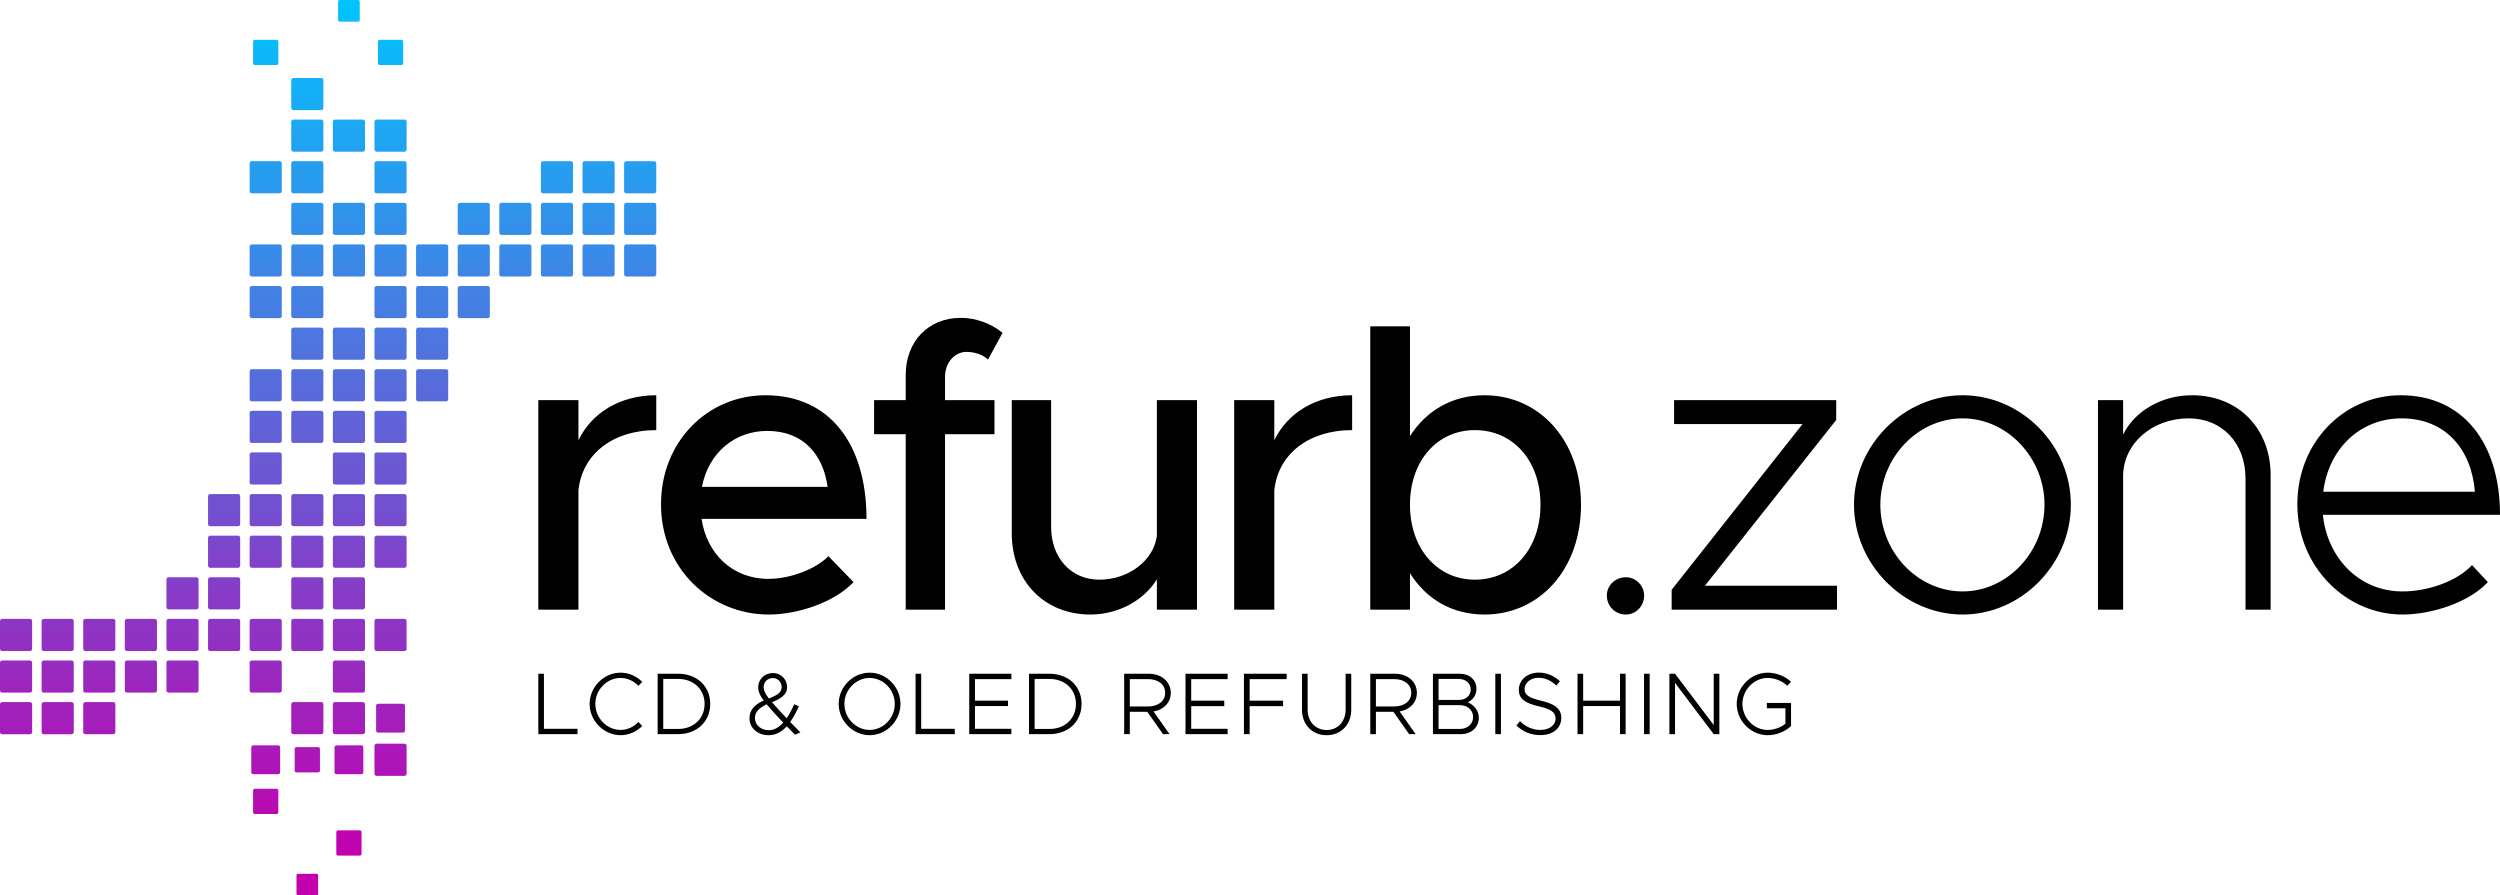
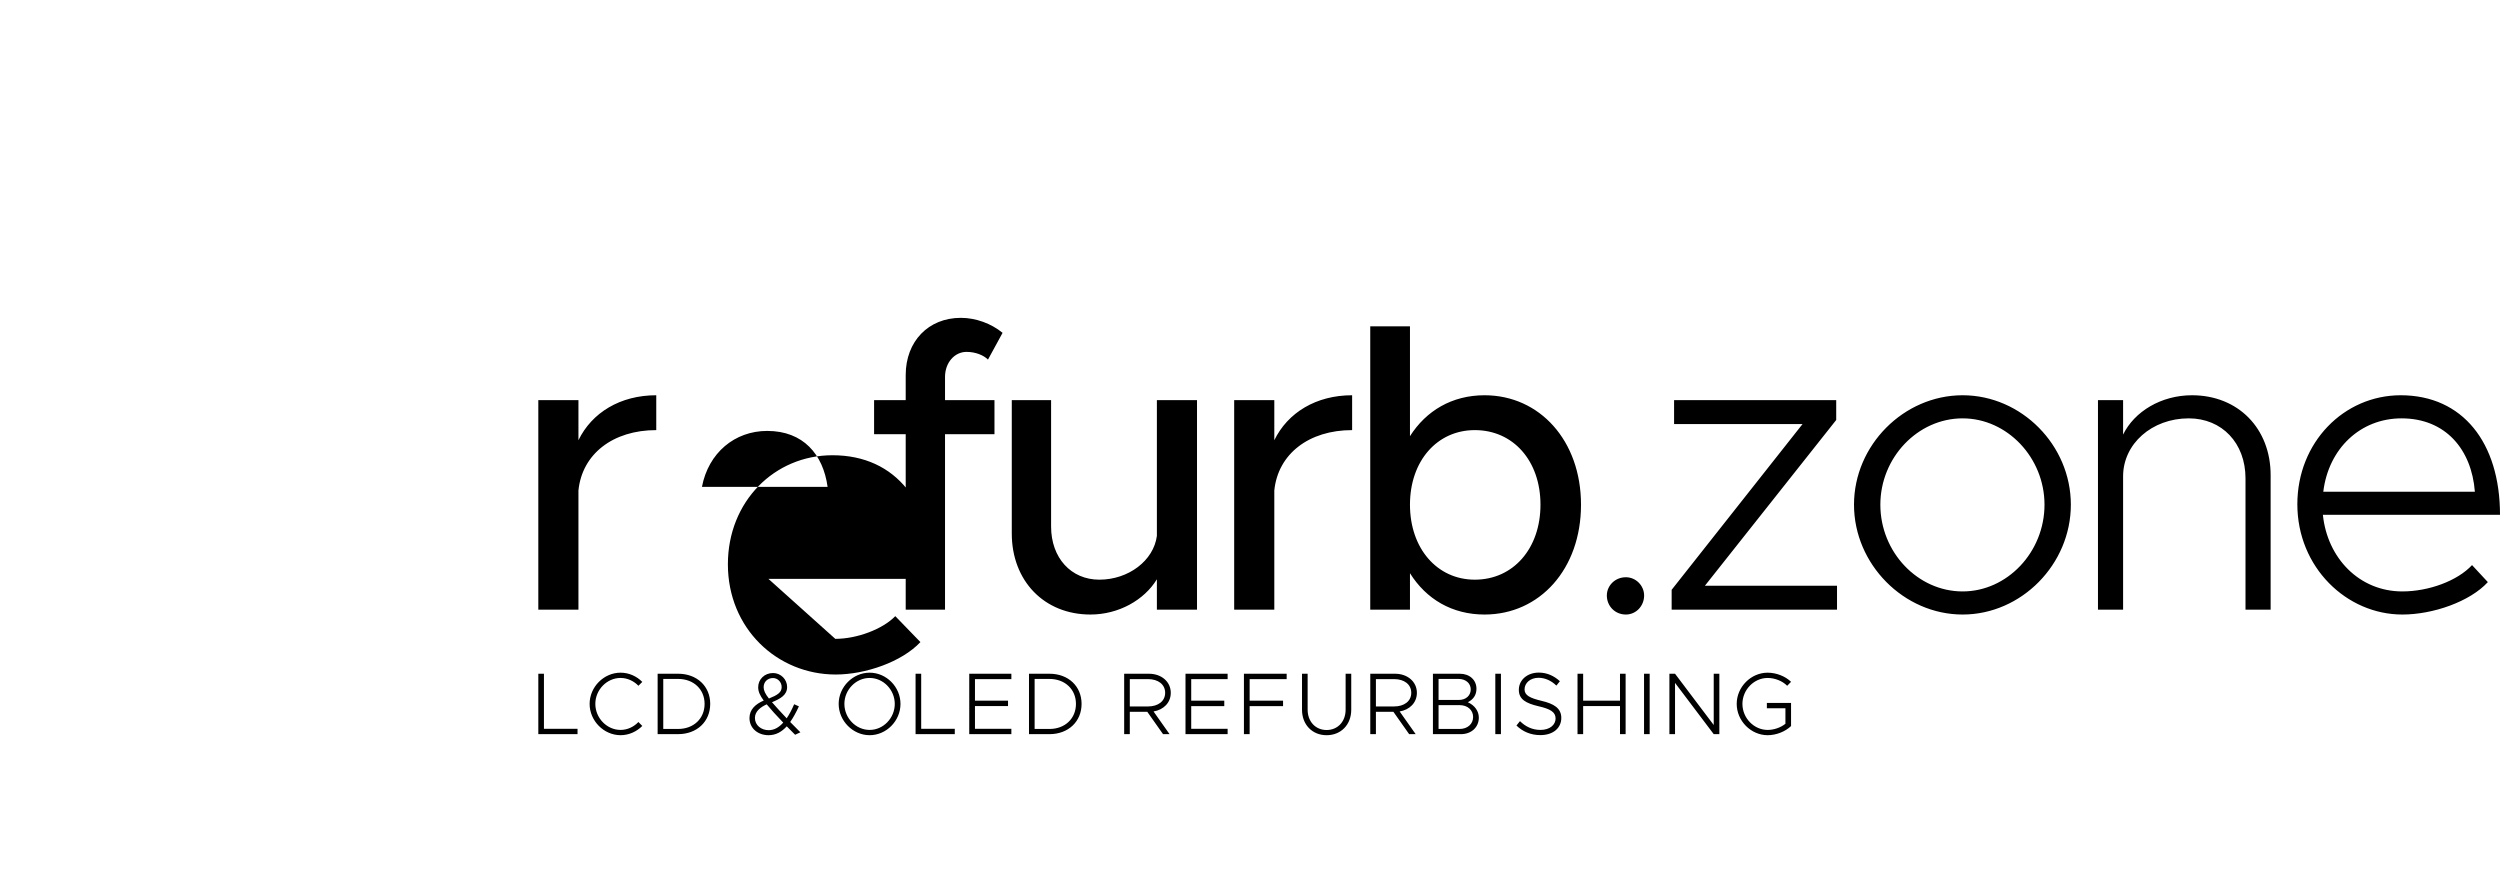
<svg xmlns="http://www.w3.org/2000/svg" xml:space="preserve" width="178.179mm" height="63.818mm" version="1.1" style="shape-rendering:geometricPrecision; text-rendering:geometricPrecision; image-rendering:optimizeQuality; fill-rule:evenodd; clip-rule:evenodd" viewBox="0 0 17814.04 6380.38">
  <defs>
    <style type="text/css">
   
    .fil0 {fill:black;fill-rule:nonzero}
    .fil1 {fill:url(#id0)}
   
  </style>
    <linearGradient id="id0" gradientUnits="userSpaceOnUse" x1="2652.98" y1="10.89" x2="2653.71" y2="6082.92">
      <stop offset="0" style="stop-opacity:1; stop-color:#00C4FF" />
      <stop offset="1" style="stop-opacity:1; stop-color:#C200AF" />
    </linearGradient>
  </defs>
  <g id="Vrstva_x0020_1">
-     <path class="fil0" d="M4121.75 3136.98l0 -285.92 -285.93 0 0 1493.16 285.93 0 0 -849.11c25.99,-259.93 245.5,-430.33 554.53,-430.33l0 -248.39c-257.04,0 -459.22,124.19 -554.53,320.58zm1353.69 987.75c-257.04,0 -438.99,-179.07 -476.55,-427.45l1175.47 0c0,-534.3 -262.82,-880.89 -719.14,-880.89 -413.01,0 -745.15,329.25 -745.15,776.91 0,459.22 352.35,785.58 768.25,785.58 210.83,0 470.77,-89.53 603.62,-231.05l-179.06 -184.84c-89.53,92.42 -271.49,161.73 -427.45,161.73zm-8.67 -1054.18c257.04,0 398.56,167.51 430.34,398.56l-895.32 0c46.21,-242.6 233.94,-398.56 464.99,-398.56zm1267.05 -384.12c0,-103.98 69.31,-179.07 153.07,-179.07 63.55,0 121.3,23.1 153.08,54.88l103.97 -190.62c-80.86,-66.43 -190.61,-106.87 -297.48,-106.87 -231.05,0 -392.78,167.51 -392.78,407.23l0 179.07 -225.28 0 0 242.6 225.28 0 0 1250.57 280.15 0 0 -1250.57 352.35 0 0 -242.6 -352.35 0 0 -164.62zm1509.65 164.62l0 967.53c-23.1,176.17 -202.17,311.91 -410.11,311.91 -202.18,0 -343.69,-155.96 -343.69,-378.35l0 -901.09 -280.15 0 0 950.2c0,337.91 231.05,577.62 560.3,577.62 202.18,0 384.13,-103.98 473.66,-251.28l0 216.61 285.93 0 0 -1493.16 -285.93 0zm836.72 285.92l0 -285.92 -285.93 0 0 1493.16 285.93 0 0 -849.11c25.99,-259.93 245.49,-430.33 554.52,-430.33l0 -248.39c-257.04,0 -459.21,124.19 -554.52,320.58zm1498.09 -320.58c-231.05,0 -415.89,109.75 -531.41,291.71l0 -782.69 -283.04 0 0 2018.81 283.04 0 0 -259.93c115.52,184.84 300.36,294.6 531.41,294.6 392.79,0 687.38,-323.47 687.38,-782.69 0,-456.32 -294.59,-779.8 -687.38,-779.8zm-69.31 1314.1c-268.59,0 -462.1,-222.38 -462.1,-534.3 0,-311.92 193.51,-531.41 462.1,-531.41 274.37,0 467.88,219.49 467.88,531.41 0,311.92 -193.51,534.3 -467.88,534.3zm1076.43 248.39c72.2,0 129.96,-60.65 129.96,-135.74 0,-69.31 -57.76,-129.97 -129.96,-129.97 -77.98,0 -135.74,60.66 -135.74,129.97 0,75.09 57.76,135.74 135.74,135.74zm326.09 -34.66l1178.36 0 0 -170.39 -941.53 0 935.76 -1181.25 0 -141.52 -1155.26 0 0 170.39 915.54 0 -932.87 1181.25 0 141.52zm2073.41 34.66c418.78,0 771.14,-358.13 771.14,-782.69 0,-424.56 -352.36,-779.8 -771.14,-779.8 -418.78,0 -774.02,355.24 -774.02,779.8 0,424.56 355.24,782.69 774.02,782.69zm0 -164.62c-320.58,0 -586.29,-280.15 -586.29,-618.07 0,-335.03 265.71,-615.18 586.29,-615.18 317.7,0 583.4,280.15 583.4,615.18 0,337.92 -265.7,618.07 -583.4,618.07zm1634.41 -1397.86c-219.49,0 -410.11,115.52 -490.98,280.15l0 -245.49 -179.06 0 0 1493.16 179.06 0 0 -950.19c0,-231.05 205.07,-413.01 467.88,-413.01 236.84,0 404.35,176.18 404.35,427.45l0 935.76 179.06 0 0 -958.86c0,-332.14 -231.05,-568.97 -560.31,-568.97zm1498.68 1397.86c-306.15,0 -534.31,-236.83 -566.08,-545.86l1262.11 0c0,-514.09 -265.71,-852 -707.6,-852 -404.34,0 -736.48,335.03 -736.48,776.91 0,447.66 349.46,785.58 748.04,785.58 219.49,0 482.31,-92.42 609.4,-231.05l-112.65 -121.3c-103.97,112.64 -309.03,187.73 -496.75,187.73zm-5.78 -1233.24c314.8,0 499.65,222.39 522.76,522.76l-1080.16 0c37.54,-309.03 265.7,-522.76 557.41,-522.76z" />
+     <path class="fil0" d="M4121.75 3136.98l0 -285.92 -285.93 0 0 1493.16 285.93 0 0 -849.11c25.99,-259.93 245.5,-430.33 554.53,-430.33l0 -248.39c-257.04,0 -459.22,124.19 -554.53,320.58zm1353.69 987.75l1175.47 0c0,-534.3 -262.82,-880.89 -719.14,-880.89 -413.01,0 -745.15,329.25 -745.15,776.91 0,459.22 352.35,785.58 768.25,785.58 210.83,0 470.77,-89.53 603.62,-231.05l-179.06 -184.84c-89.53,92.42 -271.49,161.73 -427.45,161.73zm-8.67 -1054.18c257.04,0 398.56,167.51 430.34,398.56l-895.32 0c46.21,-242.6 233.94,-398.56 464.99,-398.56zm1267.05 -384.12c0,-103.98 69.31,-179.07 153.07,-179.07 63.55,0 121.3,23.1 153.08,54.88l103.97 -190.62c-80.86,-66.43 -190.61,-106.87 -297.48,-106.87 -231.05,0 -392.78,167.51 -392.78,407.23l0 179.07 -225.28 0 0 242.6 225.28 0 0 1250.57 280.15 0 0 -1250.57 352.35 0 0 -242.6 -352.35 0 0 -164.62zm1509.65 164.62l0 967.53c-23.1,176.17 -202.17,311.91 -410.11,311.91 -202.18,0 -343.69,-155.96 -343.69,-378.35l0 -901.09 -280.15 0 0 950.2c0,337.91 231.05,577.62 560.3,577.62 202.18,0 384.13,-103.98 473.66,-251.28l0 216.61 285.93 0 0 -1493.16 -285.93 0zm836.72 285.92l0 -285.92 -285.93 0 0 1493.16 285.93 0 0 -849.11c25.99,-259.93 245.49,-430.33 554.52,-430.33l0 -248.39c-257.04,0 -459.21,124.19 -554.52,320.58zm1498.09 -320.58c-231.05,0 -415.89,109.75 -531.41,291.71l0 -782.69 -283.04 0 0 2018.81 283.04 0 0 -259.93c115.52,184.84 300.36,294.6 531.41,294.6 392.79,0 687.38,-323.47 687.38,-782.69 0,-456.32 -294.59,-779.8 -687.38,-779.8zm-69.31 1314.1c-268.59,0 -462.1,-222.38 -462.1,-534.3 0,-311.92 193.51,-531.41 462.1,-531.41 274.37,0 467.88,219.49 467.88,531.41 0,311.92 -193.51,534.3 -467.88,534.3zm1076.43 248.39c72.2,0 129.96,-60.65 129.96,-135.74 0,-69.31 -57.76,-129.97 -129.96,-129.97 -77.98,0 -135.74,60.66 -135.74,129.97 0,75.09 57.76,135.74 135.74,135.74zm326.09 -34.66l1178.36 0 0 -170.39 -941.53 0 935.76 -1181.25 0 -141.52 -1155.26 0 0 170.39 915.54 0 -932.87 1181.25 0 141.52zm2073.41 34.66c418.78,0 771.14,-358.13 771.14,-782.69 0,-424.56 -352.36,-779.8 -771.14,-779.8 -418.78,0 -774.02,355.24 -774.02,779.8 0,424.56 355.24,782.69 774.02,782.69zm0 -164.62c-320.58,0 -586.29,-280.15 -586.29,-618.07 0,-335.03 265.71,-615.18 586.29,-615.18 317.7,0 583.4,280.15 583.4,615.18 0,337.92 -265.7,618.07 -583.4,618.07zm1634.41 -1397.86c-219.49,0 -410.11,115.52 -490.98,280.15l0 -245.49 -179.06 0 0 1493.16 179.06 0 0 -950.19c0,-231.05 205.07,-413.01 467.88,-413.01 236.84,0 404.35,176.18 404.35,427.45l0 935.76 179.06 0 0 -958.86c0,-332.14 -231.05,-568.97 -560.31,-568.97zm1498.68 1397.86c-306.15,0 -534.31,-236.83 -566.08,-545.86l1262.11 0c0,-514.09 -265.71,-852 -707.6,-852 -404.34,0 -736.48,335.03 -736.48,776.91 0,447.66 349.46,785.58 748.04,785.58 219.49,0 482.31,-92.42 609.4,-231.05l-112.65 -121.3c-103.97,112.64 -309.03,187.73 -496.75,187.73zm-5.78 -1233.24c314.8,0 499.65,222.39 522.76,522.76l-1080.16 0c37.54,-309.03 265.7,-522.76 557.41,-522.76z" />
    <path class="fil0" d="M3875.91 5192.97l0 -392.23 -40.09 0 0 430.46 279.45 0 0 -38.22 -239.36 0zm546.04 45.73c59.53,0 114.66,-25.68 154.76,-65.79l-27.56 -28.19c-32.58,34.46 -78.32,56.39 -127.19,56.39 -97.75,0 -179.83,-84.58 -179.83,-185.46 0,-100.25 82.08,-184.84 179.83,-184.84 48.87,0 94.61,21.93 127.19,55.77l27.56 -27.57c-40.09,-40.72 -95.23,-65.79 -154.76,-65.79 -119.04,0 -220.55,101.5 -220.55,222.43 0,120.92 101.51,223.05 220.55,223.05zm264.08 -7.51l146 0c134.08,0 228.69,-89.6 228.69,-215.54 0,-125.94 -94.61,-214.91 -228.69,-214.91l-146 0 0 430.46zm40.1 -36.97l0 -356.51 105.9 0c110.27,0 188.58,73.93 188.58,177.94 0,104.64 -78.31,178.57 -188.58,178.57l-105.9 0zm977.11 23.81c-26.32,-26.94 -50.76,-51.38 -72.68,-73.31 21.93,-31.32 42.6,-68.92 62.03,-111.53l-33.83 -15.05c-16.3,38.22 -33.84,72.06 -53.27,100.26 -40.72,-43.23 -74.55,-79.57 -104.64,-114.66 62.04,-25.68 107.79,-52.01 107.79,-108.4 0,-53.88 -44.5,-99.63 -100.26,-99.63 -60.78,0 -105.9,45.12 -105.9,100.89 0,30.7 11.92,58.27 39.48,95.24 -58.28,25.05 -101.5,63.28 -101.5,124.68 0,73.31 60.15,122.17 135.96,122.17 51.38,0 93.36,-23.18 129.69,-63.28l59.54 60.15 37.59 -17.54zm-195.5 -386.6c35.09,0 62.04,29.45 62.04,64.54 0,38.22 -30.08,57.02 -90.86,81.45 -26.3,-33.2 -37.59,-57.65 -37.59,-80.82 0,-38.85 29.45,-65.17 66.42,-65.17zm-30.69 371.55c-52.64,0 -97.75,-35.09 -97.75,-87.09 0,-45.11 36.96,-75.8 83.95,-97.12 30.71,37.59 65.18,75.19 117.79,130.32 -30.69,34.47 -65.16,53.89 -104,53.89zm719.58 35.71c119.67,0 219.93,-102.13 219.93,-223.05 0,-120.93 -100.26,-222.43 -219.93,-222.43 -119.04,0 -220.55,101.5 -220.55,222.43 0,120.92 101.51,223.05 220.55,223.05zm0 -37.59c-97.75,0 -179.83,-84.58 -179.83,-185.46 0,-100.25 82.08,-184.84 179.83,-184.84 97.75,0 179.19,84.59 179.19,184.84 0,100.88 -81.44,185.46 -179.19,185.46zm367.46 -8.14l0 -392.23 -40.09 0 0 430.46 279.45 0 0 -38.22 -239.36 0zm642.53 -354.01l0 -38.22 -300.13 0 0 430.46 300.13 0 0 -38.22 -259.39 0 0 -161.66 235.59 0 0 -38.83 -235.59 0 0 -153.52 259.39 0zm125.59 392.23l146.01 0c134.07,0 228.69,-89.6 228.69,-215.54 0,-125.94 -94.62,-214.91 -228.69,-214.91l-146.01 0 0 430.46zm40.11 -36.97l0 -356.51 105.9 0c110.27,0 188.58,73.93 188.58,177.94 0,104.64 -78.31,178.57 -188.58,178.57l-105.9 0zm970.21 -257.51c0,-79.58 -67.05,-135.97 -155.39,-135.97l-176.7 0 0 430.46 40.1 0 0 -159.15 124.69 0 112.16 159.15 46.37 0 -114.05 -161.66c72.06,-11.9 122.81,-63.28 122.81,-132.82zm-291.99 -97.75l129.7 0c72.05,0 122.18,37.59 122.18,97.75 0,59.52 -50.13,97.12 -122.18,97.12l-129.7 0 0 -194.87zm697.04 0l0 -38.22 -300.12 0 0 430.46 300.12 0 0 -38.22 -259.39 0 0 -161.66 235.59 0 0 -38.83 -235.59 0 0 -153.52 259.39 0zm420.72 0l0 -38.22 -304.51 0 0 430.46 40.73 0 0 -199.89 238.09 0 0 -38.83 -238.09 0 0 -153.52 263.78 0zm284.75 399.74c102.77,0 175.44,-75.18 175.44,-181.7l0 -256.26 -40.09 0 0 256.26c0,84.59 -56.39,144.74 -135.35,144.74 -78.94,0 -135.33,-60.15 -135.33,-144.74l0 -256.26 -40.09 0 0 256.26c0,106.52 72.67,181.7 175.42,181.7zm643.16 -301.99c0,-79.58 -67.05,-135.97 -155.39,-135.97l-176.7 0 0 430.46 40.11 0 0 -159.15 124.69 0 112.16 159.15 46.36 0 -114.04 -161.66c72.05,-11.9 122.8,-63.28 122.8,-132.82zm-291.98 -97.75l129.69 0c72.06,0 122.19,37.59 122.19,97.75 0,59.52 -50.13,97.12 -122.19,97.12l-129.69 0 0 -194.87zm406.3 392.23l199.25 0c74.56,0 127.82,-48.88 127.82,-117.79 0,-47 -30.07,-87.72 -78.31,-109.66 37.59,-18.8 61.41,-50.12 61.41,-95.86 0,-62.66 -48.88,-107.15 -118.42,-107.15l-191.74 0 0 430.46zm40.11 -243.74l0 -149.75 142.86 0c50.75,0 86.45,31.32 86.45,74.56 0,43.85 -34.45,75.18 -83.95,75.18l-145.36 0zm0 206.76l0 -169.79 150.37 0c56.4,0 95.87,35.07 95.87,84.58 0,49.49 -39.47,85.21 -95.87,85.21l-150.37 0zm404.41 36.97l40.11 0 0 -430.46 -40.11 0 0 430.46zm320.47 6.89c95.24,0 149.75,-53.26 149.75,-122.18 0,-70.17 -53.26,-101.5 -141.6,-122.18 -79.57,-19.42 -120.29,-38.21 -120.29,-81.44 0,-45.75 41.35,-82.71 99.61,-82.71 46.38,0 91.49,20.68 127.19,55.76l25.06 -31.32c-40.72,-36.96 -90.22,-61.41 -150.37,-61.41 -82.07,0 -142.24,52.64 -142.24,122.81 0,67.68 50.14,95.87 140.98,117.16 81.46,18.8 120.93,40.1 120.93,87.1 0,43.85 -39.47,81.44 -107.77,81.44 -59.53,0 -108.4,-25.05 -145.99,-62.65l-25.06 31.32c43.23,42.6 101.5,68.3 169.79,68.3zm567.97 -437.34l0 191.74 -262.53 0 0 -191.74 -40.1 0 0 430.46 40.1 0 0 -199.89 262.53 0 0 199.89 40.1 0 0 -430.46 -40.1 0zm171.34 430.46l40.1 0 0 -430.46 -40.1 0 0 430.46zm180.74 0l40.1 0 0 -365.29 275.69 365.29 40.1 0 0 -430.46 -40.1 0 0 365.29 -275.69 -365.29 -40.1 0 0 430.46zm694.52 -184.22l132.21 0 0 110.29c-34.45,27.56 -82.07,43.85 -126.56,43.85 -97.75,0 -179.83,-84.58 -179.83,-185.46 0,-100.25 82.08,-184.84 179.83,-184.84 50.75,0 105.27,21.31 139.1,55.77l27.56 -28.19c-40.72,-40.1 -105.89,-65.17 -166.66,-65.17 -119.04,0 -220.55,101.5 -220.55,222.43 0,120.92 101.51,223.05 220.55,223.05 60.78,0 125.94,-25.68 166.66,-65.16l0 -164.79 -172.31 0 0 38.22z" />
-     <path class="fil1" d="M2683.77 852.03l198.18 0c8.49,0 15.43,6.95 15.43,15.43l0 198.2c0,8.47 -6.94,15.42 -15.43,15.42l-198.18 0c-8.49,0 -15.43,-6.95 -15.43,-15.42l0 -198.2c0,-8.48 6.94,-15.43 15.43,-15.43zm-592.98 2668.36l198.19 0c8.48,0 15.43,6.95 15.43,15.43l0 198.19c0,8.48 -6.95,15.43 -15.43,15.43l-198.19 0c-8.49,0 -15.42,-6.95 -15.42,-15.43l0 -198.19c0,-8.48 6.93,-15.43 15.42,-15.43zm592.98 0l198.18 0c8.49,0 15.43,6.95 15.43,15.43l0 198.19c0,8.48 -6.94,15.43 -15.43,15.43l-198.18 0c-8.49,0 -15.43,-6.95 -15.43,-15.43l0 -198.19c0,-8.48 6.94,-15.43 15.43,-15.43zm-296.49 0l198.19 0c8.48,0 15.42,6.95 15.42,15.43l0 198.19c0,8.48 -6.94,15.43 -15.42,15.43l-198.19 0c-8.48,0 -15.43,-6.95 -15.43,-15.43l0 -198.19c0,-8.48 6.95,-15.43 15.43,-15.43zm-592.97 0l198.19 0c8.48,0 15.43,6.95 15.43,15.43l0 198.19c0,8.48 -6.95,15.43 -15.43,15.43l-198.19 0c-8.49,0 -15.42,-6.95 -15.42,-15.43l0 -198.19c0,-8.48 6.93,-15.43 15.42,-15.43zm592.97 -2668.36l198.19 0c8.48,0 15.42,6.95 15.42,15.43l0 198.2c0,8.47 -6.94,15.42 -15.42,15.42l-198.19 0c-8.48,0 -15.43,-6.95 -15.43,-15.42l0 -198.2c0,-8.48 6.95,-15.43 15.43,-15.43zm-2173.69 3786.84l-198.18 0c-8.49,0 -15.43,-6.95 -15.43,-15.43l0 -198.19c0,-8.48 6.94,-15.43 15.43,-15.43l198.18 0c8.48,0 15.43,6.95 15.43,15.43l0 198.19c0,8.48 -6.95,15.43 -15.43,15.43zm0 296.49l-198.18 0c-8.49,0 -15.43,-6.95 -15.43,-15.43l0 -198.19c0,-8.48 6.94,-15.43 15.43,-15.43l198.18 0c8.48,0 15.43,6.95 15.43,15.43l0 198.19c0,8.48 -6.95,15.43 -15.43,15.43zm0 296.49l-198.18 0c-8.49,0 -15.43,-6.95 -15.43,-15.43l0 -198.19c0,-8.48 6.94,-15.43 15.43,-15.43l198.18 0c8.48,0 15.43,6.95 15.43,15.43l0 198.19c0,8.48 -6.95,15.43 -15.43,15.43zm296.49 0l-198.19 0c-8.48,0 -15.42,-6.95 -15.42,-15.43l0 -198.19c0,-8.48 6.94,-15.43 15.42,-15.43l198.19 0c8.48,0 15.43,6.95 15.43,15.43l0 198.19c0,8.48 -6.95,15.43 -15.43,15.43zm0 -592.97l-198.19 0c-8.48,0 -15.42,-6.95 -15.42,-15.43l0 -198.19c0,-8.48 6.94,-15.43 15.42,-15.43l198.19 0c8.48,0 15.43,6.95 15.43,15.43l0 198.19c0,8.48 -6.95,15.43 -15.43,15.43zm0 296.49l-198.19 0c-8.48,0 -15.42,-6.95 -15.42,-15.43l0 -198.19c0,-8.48 6.94,-15.43 15.42,-15.43l198.19 0c8.48,0 15.43,6.95 15.43,15.43l0 198.19c0,8.48 -6.95,15.43 -15.43,15.43zm1185.93 -1185.93l-198.18 0c-8.49,0 -15.43,-6.95 -15.43,-15.43l0 -198.2c0,-8.47 6.94,-15.42 15.43,-15.42l198.18 0c8.49,0 15.43,6.95 15.43,15.42l0 198.2c0,8.48 -6.94,15.43 -15.43,15.43zm0 296.48l-198.18 0c-8.49,0 -15.43,-6.94 -15.43,-15.42l0 -198.2c0,-8.47 6.94,-15.43 15.43,-15.43l198.18 0c8.49,0 15.43,6.96 15.43,15.43l0 198.2c0,8.48 -6.94,15.42 -15.43,15.42zm-889.45 592.97l-198.19 0c-8.49,0 -15.42,-6.95 -15.42,-15.43l0 -198.19c0,-8.48 6.93,-15.43 15.42,-15.43l198.19 0c8.48,0 15.43,6.95 15.43,15.43l0 198.19c0,8.48 -6.95,15.43 -15.43,15.43zm592.97 -296.49l-198.19 0c-8.49,0 -15.43,-6.95 -15.43,-15.42l0 -198.2c0,-8.47 6.94,-15.43 15.43,-15.43l198.19 0c8.48,0 15.42,6.96 15.42,15.43l0 198.2c0,8.47 -6.94,15.42 -15.42,15.42zm296.48 0l-198.18 0c-8.49,0 -15.43,-6.95 -15.43,-15.42l0 -198.2c0,-8.47 6.94,-15.43 15.43,-15.43l198.18 0c8.49,0 15.43,6.96 15.43,15.43l0 198.2c0,8.47 -6.94,15.42 -15.43,15.42zm-889.45 592.97l-198.19 0c-8.49,0 -15.42,-6.95 -15.42,-15.43l0 -198.19c0,-8.48 6.93,-15.43 15.42,-15.43l198.19 0c8.48,0 15.43,6.95 15.43,15.43l0 198.19c0,8.48 -6.95,15.43 -15.43,15.43zm296.49 -296.49l-198.19 0c-8.49,0 -15.43,-6.95 -15.43,-15.43l0 -198.19c0,-8.48 6.94,-15.43 15.43,-15.43l198.19 0c8.48,0 15.42,6.95 15.42,15.43l0 198.19c0,8.48 -6.94,15.43 -15.42,15.43zm296.49 0l-198.19 0c-8.49,0 -15.43,-6.95 -15.43,-15.43l0 -198.19c0,-8.48 6.94,-15.43 15.43,-15.43l198.19 0c8.48,0 15.42,6.95 15.42,15.43l0 198.19c0,8.48 -6.94,15.43 -15.42,15.43zm296.48 0l-198.18 0c-8.49,0 -15.43,-6.95 -15.43,-15.43l0 -198.19c0,-8.48 6.94,-15.43 15.43,-15.43l198.18 0c8.49,0 15.43,6.95 15.43,15.43l0 198.19c0,8.48 -6.94,15.43 -15.43,15.43zm-889.45 592.97l-198.19 0c-8.49,0 -15.42,-6.95 -15.42,-15.43l0 -198.19c0,-8.48 6.93,-15.43 15.42,-15.43l198.19 0c8.48,0 15.43,6.95 15.43,15.43l0 198.19c0,8.48 -6.95,15.43 -15.43,15.43zm296.49 -296.49l-198.19 0c-8.49,0 -15.43,-6.95 -15.43,-15.43l0 -198.19c0,-8.48 6.94,-15.43 15.43,-15.43l198.19 0c8.48,0 15.42,6.95 15.42,15.43l0 198.19c0,8.48 -6.94,15.43 -15.42,15.43zm296.49 0l-198.19 0c-8.49,0 -15.43,-6.95 -15.43,-15.43l0 -198.19c0,-8.48 6.94,-15.43 15.43,-15.43l198.19 0c8.48,0 15.42,6.95 15.42,15.43l0 198.19c0,8.48 -6.94,15.43 -15.42,15.43zm3063.13 -3193.87l198.18 0c8.49,0 15.43,6.95 15.43,15.43l0 198.19c0,8.48 -6.94,15.43 -15.43,15.43l-198.18 0c-8.48,0 -15.43,-6.95 -15.43,-15.43l0 -198.19c0,-8.48 6.95,-15.43 15.43,-15.43zm0 -296.49l198.18 0c8.49,0 15.43,6.95 15.43,15.43l0 198.19c0,8.48 -6.94,15.43 -15.43,15.43l-198.18 0c-8.48,0 -15.43,-6.95 -15.43,-15.43l0 -198.19c0,-8.48 6.95,-15.43 15.43,-15.43zm0 -296.49l198.18 0c8.49,0 15.43,6.95 15.43,15.43l0 198.19c0,8.48 -6.94,15.43 -15.43,15.43l-198.18 0c-8.48,0 -15.43,-6.95 -15.43,-15.43l0 -198.19c0,-8.48 6.95,-15.43 15.43,-15.43zm-296.49 0l198.19 0c8.48,0 15.42,6.95 15.42,15.43l0 198.19c0,8.48 -6.94,15.43 -15.42,15.43l-198.19 0c-8.48,0 -15.43,-6.95 -15.43,-15.43l0 -198.19c0,-8.48 6.95,-15.43 15.43,-15.43zm-2075.39 -296.49l198.19 0c8.48,0 15.42,6.95 15.42,15.43l0 198.2c0,8.47 -6.94,15.42 -15.42,15.42l-198.19 0c-8.49,0 -15.43,-6.95 -15.43,-15.42l0 -198.2c0,-8.48 6.94,-15.43 15.43,-15.43zm-275.23 -568.41l155.7 0c6.66,0 12.11,5.45 12.11,12.12l0 155.7c0,6.67 -5.45,12.11 -12.11,12.11l-155.7 0c-6.68,0 -12.13,-5.44 -12.13,-12.11l0 -155.7c0,-6.67 5.45,-12.12 12.13,-12.12zm2350.62 1457.86l198.19 0c8.48,0 15.42,6.95 15.42,15.43l0 198.19c0,8.48 -6.94,15.43 -15.42,15.43l-198.19 0c-8.48,0 -15.43,-6.95 -15.43,-15.43l0 -198.19c0,-8.48 6.95,-15.43 15.43,-15.43zm0 -296.49l198.19 0c8.48,0 15.42,6.95 15.42,15.43l0 198.19c0,8.48 -6.94,15.43 -15.42,15.43l-198.19 0c-8.48,0 -15.43,-6.95 -15.43,-15.43l0 -198.19c0,-8.48 6.95,-15.43 15.43,-15.43zm-1185.93 1185.93l198.18 0c8.49,0 15.43,6.95 15.43,15.43l0 198.2c0,8.47 -6.94,15.42 -15.43,15.42l-198.18 0c-8.49,0 -15.43,-6.95 -15.43,-15.42l0 -198.2c0,-8.48 6.94,-15.43 15.43,-15.43zm0 -296.48l198.18 0c8.49,0 15.43,6.94 15.43,15.42l0 198.2c0,8.47 -6.94,15.43 -15.43,15.43l-198.18 0c-8.49,0 -15.43,-6.96 -15.43,-15.43l0 -198.2c0,-8.48 6.94,-15.42 15.43,-15.42zm889.45 -592.97l198.19 0c8.49,0 15.42,6.95 15.42,15.43l0 198.19c0,8.48 -6.93,15.43 -15.42,15.43l-198.19 0c-8.48,0 -15.43,-6.95 -15.43,-15.43l0 -198.19c0,-8.48 6.95,-15.43 15.43,-15.43zm-592.97 296.49l198.19 0c8.49,0 15.43,6.95 15.43,15.42l0 198.2c0,8.47 -6.94,15.43 -15.43,15.43l-198.19 0c-8.48,0 -15.42,-6.96 -15.42,-15.43l0 -198.2c0,-8.47 6.94,-15.42 15.42,-15.42zm-296.48 0l198.18 0c8.49,0 15.43,6.95 15.43,15.42l0 198.2c0,8.47 -6.94,15.43 -15.43,15.43l-198.18 0c-8.49,0 -15.43,-6.96 -15.43,-15.43l0 -198.2c0,-8.47 6.94,-15.42 15.43,-15.42zm889.45 -592.97l198.19 0c8.49,0 15.42,6.95 15.42,15.43l0 198.19c0,8.48 -6.93,15.43 -15.42,15.43l-198.19 0c-8.48,0 -15.43,-6.95 -15.43,-15.43l0 -198.19c0,-8.48 6.95,-15.43 15.43,-15.43zm-296.49 296.49l198.19 0c8.49,0 15.43,6.95 15.43,15.43l0 198.19c0,8.48 -6.94,15.43 -15.43,15.43l-198.19 0c-8.48,0 -15.42,-6.95 -15.42,-15.43l0 -198.19c0,-8.48 6.94,-15.43 15.42,-15.43zm-296.49 0l198.19 0c8.49,0 15.43,6.95 15.43,15.43l0 198.19c0,8.48 -6.94,15.43 -15.43,15.43l-198.19 0c-8.48,0 -15.42,-6.95 -15.42,-15.43l0 -198.19c0,-8.48 6.94,-15.43 15.42,-15.43zm-296.48 0l198.18 0c8.49,0 15.43,6.95 15.43,15.43l0 198.19c0,8.48 -6.94,15.43 -15.43,15.43l-198.18 0c-8.49,0 -15.43,-6.95 -15.43,-15.43l0 -198.19c0,-8.48 6.94,-15.43 15.43,-15.43zm889.45 -592.97l198.19 0c8.49,0 15.42,6.95 15.42,15.43l0 198.19c0,8.48 -6.93,15.43 -15.42,15.43l-198.19 0c-8.48,0 -15.43,-6.95 -15.43,-15.43l0 -198.19c0,-8.48 6.95,-15.43 15.43,-15.43zm-296.49 296.49l198.19 0c8.49,0 15.43,6.95 15.43,15.43l0 198.19c0,8.48 -6.94,15.43 -15.43,15.43l-198.19 0c-8.48,0 -15.42,-6.95 -15.42,-15.43l0 -198.19c0,-8.48 6.94,-15.43 15.42,-15.43zm-296.49 0l198.19 0c8.49,0 15.43,6.95 15.43,15.43l0 198.19c0,8.48 -6.94,15.43 -15.43,15.43l-198.19 0c-8.48,0 -15.42,-6.95 -15.42,-15.43l0 -198.19c0,-8.48 6.94,-15.43 15.42,-15.43zm-857.07 -1445l133.45 0c5.7,0 10.39,4.67 10.39,10.38l0 133.46c0,5.7 -4.69,10.38 -10.39,10.38l-133.45 0c-5.71,0 -10.4,-4.68 -10.4,-10.38l0 -133.46c0,-5.71 4.69,-10.38 10.4,-10.38zm-604.09 5620.34l155.7 0c6.66,0 12.11,5.44 12.11,12.11l0 155.7c0,6.67 -5.45,12.11 -12.11,12.11l-155.7 0c-6.68,0 -12.13,-5.44 -12.13,-12.11l0 -155.7c0,-6.67 5.45,-12.11 12.13,-12.11zm441.06 605.82l-133.45 0c-5.72,0 -10.4,4.67 -10.4,10.38l0 133.46c0,5.7 4.68,10.38 10.4,10.38l133.45 0c5.7,0 10.38,-4.68 10.38,-10.38l0 -133.46c0,-5.71 -4.68,-10.38 -10.38,-10.38zm307.6 -309.33l-155.72 0c-6.65,0 -12.1,5.44 -12.1,12.11l0 155.7c0,6.67 5.45,12.11 12.1,12.11l155.72 0c6.66,0 12.11,-5.44 12.11,-12.11l0 -155.7c0,-6.67 -5.45,-12.11 -12.11,-12.11zm140.78 -5633.2l155.71 0c6.65,0 12.11,5.45 12.11,12.12l0 155.7c0,6.67 -5.46,12.11 -12.11,12.11l-155.71 0c-6.67,0 -12.12,-5.44 -12.12,-12.11l0 -155.7c0,-6.67 5.45,-12.12 12.12,-12.12zm-614.22 271.92l198.19 0c8.48,0 15.42,6.95 15.42,15.43l0 198.2c0,8.47 -6.94,15.43 -15.42,15.43l-198.19 0c-8.49,0 -15.43,-6.96 -15.43,-15.43l0 -198.2c0,-8.48 6.94,-15.43 15.43,-15.43zm592.97 4743.74l198.18 0c8.49,0 15.43,6.95 15.43,15.43l0 198.19c0,8.48 -6.94,15.43 -15.43,15.43l-198.18 0c-8.49,0 -15.43,-6.95 -15.43,-15.43l0 -198.19c0,-8.48 6.94,-15.43 15.43,-15.43zm10.13 -284.77l177.93 0c7.62,0 13.85,6.23 13.85,13.84l0 177.94c0,7.62 -6.23,13.84 -13.85,13.84l-177.93 0c-7.63,0 -13.86,-6.22 -13.86,-13.84l0 -177.94c0,-7.61 6.23,-13.84 13.86,-13.84zm-10.13 -604.68l198.18 0c8.49,0 15.43,6.95 15.43,15.42l0 198.2c0,8.47 -6.94,15.43 -15.43,15.43l-198.18 0c-8.49,0 -15.43,-6.96 -15.43,-15.43l0 -198.2c0,-8.47 6.94,-15.42 15.43,-15.42zm0 -592.97l198.18 0c8.49,0 15.43,6.95 15.43,15.43l0 198.19c0,8.48 -6.94,15.43 -15.43,15.43l-198.18 0c-8.49,0 -15.43,-6.95 -15.43,-15.43l0 -198.19c0,-8.48 6.94,-15.43 15.43,-15.43zm0 -592.97l198.18 0c8.49,0 15.43,6.95 15.43,15.43l0 198.19c0,8.48 -6.94,15.43 -15.43,15.43l-198.18 0c-8.49,0 -15.43,-6.95 -15.43,-15.43l0 -198.19c0,-8.48 6.94,-15.43 15.43,-15.43zm0 -296.49l198.18 0c8.49,0 15.43,6.95 15.43,15.43l0 198.2c0,8.47 -6.94,15.42 -15.43,15.42l-198.18 0c-8.49,0 -15.43,-6.95 -15.43,-15.42l0 -198.2c0,-8.48 6.94,-15.43 15.43,-15.43zm0 -296.49l198.18 0c8.49,0 15.43,6.95 15.43,15.43l0 198.2c0,8.47 -6.94,15.42 -15.43,15.42l-198.18 0c-8.49,0 -15.43,-6.95 -15.43,-15.42l0 -198.2c0,-8.48 6.94,-15.43 15.43,-15.43zm0 -296.48l198.18 0c8.49,0 15.43,6.94 15.43,15.42l0 198.2c0,8.47 -6.94,15.43 -15.43,15.43l-198.18 0c-8.49,0 -15.43,-6.96 -15.43,-15.43l0 -198.2c0,-8.48 6.94,-15.42 15.43,-15.42zm0 -296.49l198.18 0c8.49,0 15.43,6.95 15.43,15.42l0 198.2c0,8.47 -6.94,15.43 -15.43,15.43l-198.18 0c-8.49,0 -15.43,-6.96 -15.43,-15.43l0 -198.2c0,-8.47 6.94,-15.42 15.43,-15.42zm0 -296.49l198.18 0c8.49,0 15.43,6.95 15.43,15.43l0 198.19c0,8.48 -6.94,15.43 -15.43,15.43l-198.18 0c-8.49,0 -15.43,-6.95 -15.43,-15.43l0 -198.19c0,-8.48 6.94,-15.43 15.43,-15.43zm0 -296.49l198.18 0c8.49,0 15.43,6.95 15.43,15.43l0 198.19c0,8.48 -6.94,15.43 -15.43,15.43l-198.18 0c-8.49,0 -15.43,-6.95 -15.43,-15.43l0 -198.19c0,-8.48 6.94,-15.43 15.43,-15.43zm0 -296.49l198.18 0c8.49,0 15.43,6.95 15.43,15.43l0 198.19c0,8.48 -6.94,15.43 -15.43,15.43l-198.18 0c-8.49,0 -15.43,-6.95 -15.43,-15.43l0 -198.19c0,-8.48 6.94,-15.43 15.43,-15.43zm-286.36 4162.49l177.92 0c7.63,0 13.86,6.23 13.86,13.84l0 177.93c0,7.63 -6.23,13.85 -13.86,13.85l-177.92 0c-7.62,0 -13.85,-6.22 -13.85,-13.85l0 -177.93c0,-7.61 6.23,-13.84 13.85,-13.84zm-10.13 -308.2l198.19 0c8.48,0 15.42,6.95 15.42,15.43l0 198.2c0,8.47 -6.94,15.42 -15.42,15.42l-198.19 0c-8.48,0 -15.43,-6.95 -15.43,-15.42l0 -198.2c0,-8.48 6.95,-15.43 15.43,-15.43zm0 -296.49l198.19 0c8.48,0 15.42,6.95 15.42,15.43l0 198.2c0,8.47 -6.94,15.42 -15.42,15.42l-198.19 0c-8.48,0 -15.43,-6.95 -15.43,-15.42l0 -198.2c0,-8.48 6.95,-15.43 15.43,-15.43zm0 -296.48l198.19 0c8.48,0 15.42,6.95 15.42,15.42l0 198.2c0,8.47 -6.94,15.43 -15.42,15.43l-198.19 0c-8.48,0 -15.43,-6.96 -15.43,-15.43l0 -198.2c0,-8.47 6.95,-15.42 15.43,-15.42zm0 -296.49l198.19 0c8.48,0 15.42,6.95 15.42,15.43l0 198.19c0,8.47 -6.94,15.43 -15.42,15.43l-198.19 0c-8.48,0 -15.43,-6.96 -15.43,-15.43l0 -198.19c0,-8.48 6.95,-15.43 15.43,-15.43zm0 -296.49l198.19 0c8.48,0 15.42,6.95 15.42,15.43l0 198.19c0,8.48 -6.94,15.43 -15.42,15.43l-198.19 0c-8.48,0 -15.43,-6.95 -15.43,-15.43l0 -198.19c0,-8.48 6.95,-15.43 15.43,-15.43zm0 -592.97l198.19 0c8.48,0 15.42,6.95 15.42,15.43l0 198.19c0,8.48 -6.94,15.43 -15.42,15.43l-198.19 0c-8.48,0 -15.43,-6.95 -15.43,-15.43l0 -198.19c0,-8.48 6.95,-15.43 15.43,-15.43zm0 -296.49l198.19 0c8.48,0 15.42,6.95 15.42,15.43l0 198.2c0,8.47 -6.94,15.42 -15.42,15.42l-198.19 0c-8.48,0 -15.43,-6.95 -15.43,-15.42l0 -198.2c0,-8.48 6.95,-15.43 15.43,-15.43zm0 -296.49l198.19 0c8.48,0 15.42,6.95 15.42,15.43l0 198.2c0,8.47 -6.94,15.42 -15.42,15.42l-198.19 0c-8.48,0 -15.43,-6.95 -15.43,-15.42l0 -198.2c0,-8.48 6.95,-15.43 15.43,-15.43zm0 -296.48l198.19 0c8.48,0 15.42,6.94 15.42,15.42l0 198.2c0,8.47 -6.94,15.43 -15.42,15.43l-198.19 0c-8.48,0 -15.43,-6.96 -15.43,-15.43l0 -198.2c0,-8.48 6.95,-15.42 15.43,-15.42zm0 -592.97l198.19 0c8.48,0 15.42,6.95 15.42,15.43l0 198.19c0,8.48 -6.94,15.43 -15.42,15.43l-198.19 0c-8.48,0 -15.43,-6.95 -15.43,-15.43l0 -198.19c0,-8.48 6.95,-15.43 15.43,-15.43zm0 -296.49l198.19 0c8.48,0 15.42,6.95 15.42,15.43l0 198.19c0,8.48 -6.94,15.43 -15.42,15.43l-198.19 0c-8.48,0 -15.43,-6.95 -15.43,-15.43l0 -198.19c0,-8.48 6.95,-15.43 15.43,-15.43zm-275.25 3878.85l155.72 0c6.66,0 12.11,5.44 12.11,12.11l0 155.71c0,6.66 -5.45,12.1 -12.11,12.1l-155.72 0c-6.66,0 -12.11,-5.44 -12.11,-12.1l0 -155.71c0,-6.67 5.45,-12.11 12.11,-12.11zm-21.24 -321.05l198.19 0c8.48,0 15.42,6.95 15.42,15.43l0 198.2c0,8.47 -6.94,15.42 -15.42,15.42l-198.19 0c-8.49,0 -15.43,-6.95 -15.43,-15.42l0 -198.2c0,-8.48 6.94,-15.43 15.43,-15.43zm0 -592.96l198.19 0c8.48,0 15.42,6.95 15.42,15.42l0 198.2c0,8.47 -6.94,15.43 -15.42,15.43l-198.19 0c-8.49,0 -15.43,-6.96 -15.43,-15.43l0 -198.2c0,-8.47 6.94,-15.42 15.43,-15.42zm0 -296.49l198.19 0c8.48,0 15.42,6.95 15.42,15.43l0 198.19c0,8.47 -6.94,15.43 -15.42,15.43l-198.19 0c-8.49,0 -15.43,-6.96 -15.43,-15.43l0 -198.19c0,-8.48 6.94,-15.43 15.43,-15.43zm0 -296.49l198.19 0c8.48,0 15.42,6.95 15.42,15.43l0 198.19c0,8.48 -6.94,15.43 -15.42,15.43l-198.19 0c-8.49,0 -15.43,-6.95 -15.43,-15.43l0 -198.19c0,-8.48 6.94,-15.43 15.43,-15.43zm0 -889.46l198.19 0c8.48,0 15.42,6.95 15.42,15.43l0 198.2c0,8.47 -6.94,15.42 -15.42,15.42l-198.19 0c-8.49,0 -15.43,-6.95 -15.43,-15.42l0 -198.2c0,-8.48 6.94,-15.43 15.43,-15.43zm0 -296.49l198.19 0c8.48,0 15.42,6.95 15.42,15.43l0 198.2c0,8.47 -6.94,15.42 -15.42,15.42l-198.19 0c-8.49,0 -15.43,-6.95 -15.43,-15.42l0 -198.2c0,-8.48 6.94,-15.43 15.43,-15.43zm0 -296.48l198.19 0c8.48,0 15.42,6.94 15.42,15.42l0 198.2c0,8.47 -6.94,15.43 -15.42,15.43l-198.19 0c-8.49,0 -15.43,-6.96 -15.43,-15.43l0 -198.2c0,-8.48 6.94,-15.42 15.43,-15.42zm0 -296.49l198.19 0c8.48,0 15.42,6.95 15.42,15.42l0 198.2c0,8.47 -6.94,15.43 -15.42,15.43l-198.19 0c-8.49,0 -15.43,-6.96 -15.43,-15.43l0 -198.2c0,-8.47 6.94,-15.42 15.43,-15.42zm0 -296.49l198.19 0c8.48,0 15.42,6.95 15.42,15.43l0 198.19c0,8.48 -6.94,15.43 -15.42,15.43l-198.19 0c-8.49,0 -15.43,-6.95 -15.43,-15.43l0 -198.19c0,-8.48 6.94,-15.43 15.43,-15.43zm0 -296.49l198.19 0c8.48,0 15.42,6.95 15.42,15.43l0 198.19c0,8.48 -6.94,15.43 -15.42,15.43l-198.19 0c-8.49,0 -15.43,-6.95 -15.43,-15.43l0 -198.19c0,-8.48 6.94,-15.43 15.43,-15.43zm0 -296.49l198.19 0c8.48,0 15.42,6.95 15.42,15.43l0 198.19c0,8.48 -6.94,15.43 -15.42,15.43l-198.19 0c-8.49,0 -15.43,-6.95 -15.43,-15.43l0 -198.19c0,-8.48 6.94,-15.43 15.43,-15.43zm-286.37 4162.49l177.95 0c7.61,0 13.84,6.23 13.84,13.84l0 177.93c0,7.63 -6.23,13.85 -13.84,13.85l-177.95 0c-7.61,0 -13.84,-6.22 -13.84,-13.85l0 -177.93c0,-7.61 6.23,-13.84 13.84,-13.84zm-10.12 -604.69l198.19 0c8.48,0 15.43,6.95 15.43,15.43l0 198.2c0,8.47 -6.95,15.42 -15.43,15.42l-198.19 0c-8.49,0 -15.42,-6.95 -15.42,-15.42l0 -198.2c0,-8.48 6.93,-15.43 15.42,-15.43zm0 -296.48l198.19 0c8.48,0 15.43,6.95 15.43,15.42l0 198.2c0,8.47 -6.95,15.43 -15.43,15.43l-198.19 0c-8.49,0 -15.42,-6.96 -15.42,-15.43l0 -198.2c0,-8.47 6.93,-15.42 15.42,-15.42zm0 -592.97l198.19 0c8.48,0 15.43,6.95 15.43,15.43l0 198.19c0,8.48 -6.95,15.43 -15.43,15.43l-198.19 0c-8.49,0 -15.42,-6.95 -15.42,-15.43l0 -198.19c0,-8.48 6.93,-15.43 15.42,-15.43zm0 -592.97l198.19 0c8.48,0 15.43,6.95 15.43,15.43l0 198.19c0,8.48 -6.95,15.43 -15.43,15.43l-198.19 0c-8.49,0 -15.42,-6.95 -15.42,-15.43l0 -198.19c0,-8.48 6.93,-15.43 15.42,-15.43zm0 -296.49l198.19 0c8.48,0 15.43,6.95 15.43,15.43l0 198.2c0,8.47 -6.95,15.42 -15.43,15.42l-198.19 0c-8.49,0 -15.42,-6.95 -15.42,-15.42l0 -198.2c0,-8.48 6.93,-15.43 15.42,-15.43zm0 -296.49l198.19 0c8.48,0 15.43,6.95 15.43,15.43l0 198.2c0,8.47 -6.95,15.42 -15.43,15.42l-198.19 0c-8.49,0 -15.42,-6.95 -15.42,-15.42l0 -198.2c0,-8.48 6.93,-15.43 15.42,-15.43zm0 -592.96l198.19 0c8.48,0 15.43,6.95 15.43,15.42l0 198.2c0,8.47 -6.95,15.43 -15.43,15.43l-198.19 0c-8.49,0 -15.42,-6.96 -15.42,-15.43l0 -198.2c0,-8.47 6.93,-15.42 15.42,-15.42zm0 -296.49l198.19 0c8.48,0 15.43,6.95 15.43,15.43l0 198.19c0,8.48 -6.95,15.43 -15.43,15.43l-198.19 0c-8.49,0 -15.42,-6.95 -15.42,-15.43l0 -198.19c0,-8.48 6.93,-15.43 15.42,-15.43zm0 -592.97l198.19 0c8.48,0 15.43,6.95 15.43,15.43l0 198.19c0,8.48 -6.95,15.43 -15.43,15.43l-198.19 0c-8.49,0 -15.42,-6.95 -15.42,-15.43l0 -198.19c0,-8.48 6.93,-15.43 15.42,-15.43z" />
  </g>
</svg>